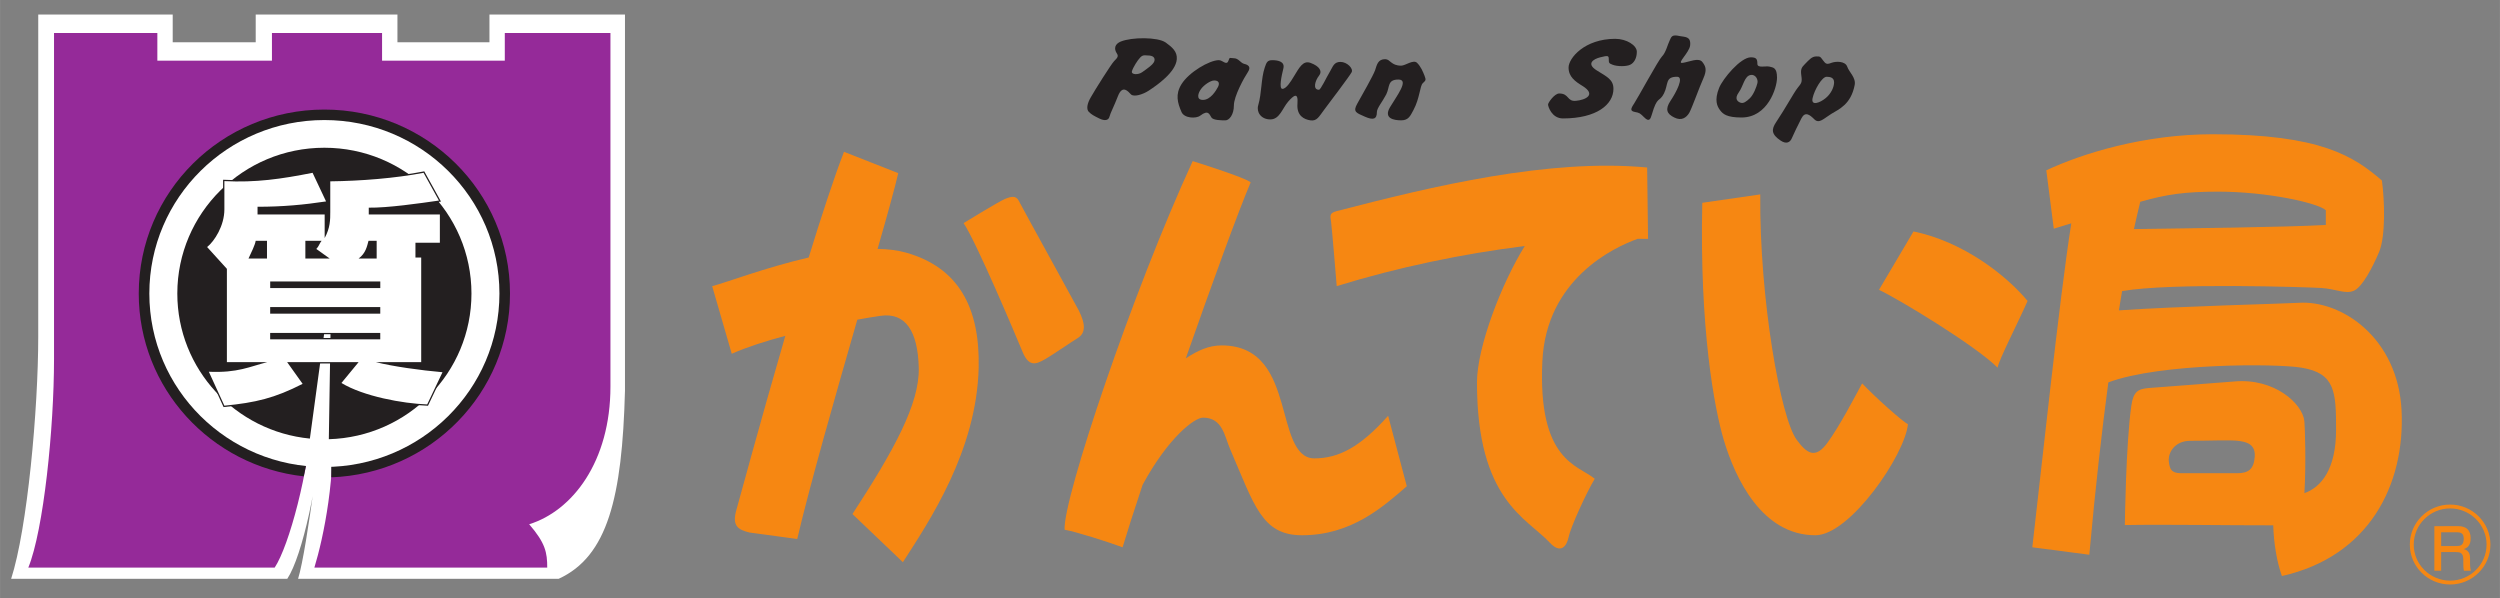
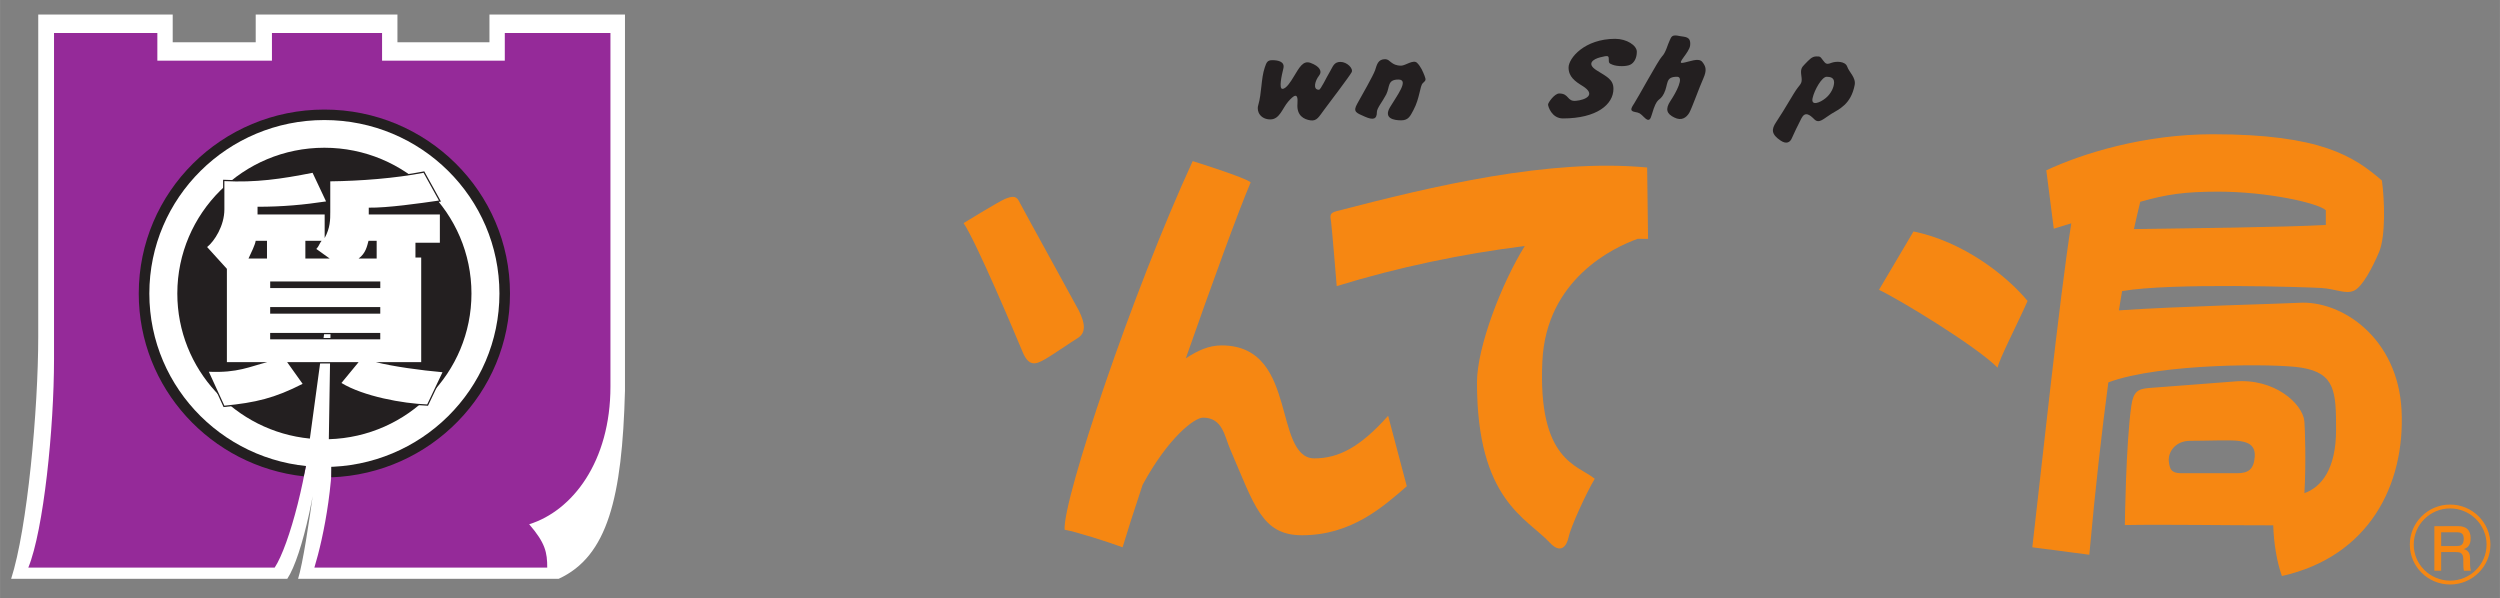
<svg xmlns="http://www.w3.org/2000/svg" xmlns:ns1="http://sodipodi.sourceforge.net/DTD/sodipodi-0.dtd" xmlns:ns2="http://www.inkscape.org/namespaces/inkscape" width="234" height="56" viewBox="0 0 61.912 14.817" version="1.1" id="svg5" xml:space="preserve">
  <rect x="0" y="0" width="61.912" height="14.817" fill="#808080" stroke="none" />
  <ns1:namedview id="namedview7" pagecolor="#ffffff" bordercolor="#000000" borderopacity="0.25" ns2:showpageshadow="2" ns2:pageopacity="0.0" ns2:pagecheckerboard="0" ns2:deskcolor="#d1d1d1" ns2:document-units="mm" showgrid="false" />
  <defs id="defs2" />
  <g id="g954" transform="matrix(0.312,0,0,0.312,-38.205,-23.928)">
    <path d="m 125.485,77.845 h 10.673 v 2.203 h 6.588 v -2.203 h 11.25 v 2.203 h 7.304 v -2.203 h 10.757 v 29.87 c -0.222,8.459 -1.374,13.141 -5.266,14.922 h -20.681 c 0.756,-2.459 1.94,-12.637 1.94,-12.637 -0.306,4.844 -1.59,10.811 -2.798,12.637 h -21.919 c 1.286,-3.975 2.151,-13.425 2.151,-19.237 z" style="fill:#ffffff;fill-opacity:1;fill-rule:nonzero;stroke:none;stroke-width:0.353" id="path696" />
    <path d="m 126.737,79.314 h 8.202 v 2.192 h 9.096 v -2.192 h 8.741 v 2.192 h 9.742 v -2.192 h 8.386 v 28.06 c 0,5.958 -3.013,9.862 -6.451,10.932 1.288,1.492 1.433,2.234 1.433,3.441 h -18.484 c 0.719,-2.343 1.788,-7.419 1.36,-12.24 h -1.503 c -0.286,4.609 -1.858,10.5 -3.008,12.24 h -19.555 c 1.213,-2.979 2.041,-11.037 2.041,-16.573 z" style="fill:#952a99;fill-opacity:1;fill-rule:nonzero;stroke:none;stroke-width:0.353" id="path698" />
    <path d="m 148.747,114.581 c 7.884,-0.288 14.184,-6.705 14.184,-14.589 0,-8.064 -6.592,-14.603 -14.735,-14.603 -8.139,0 -14.734,6.539 -14.734,14.603 0,7.513 5.728,13.701 13.096,14.511 l 1.638,-7.71 0.507,-0.048 z" style="fill:#231f20;fill-opacity:1;fill-rule:nonzero;stroke:none;stroke-width:0.353" id="path700" />
    <path d="m 162.092,99.992 c 0,7.604 -6.223,13.767 -13.896,13.767 -7.67,0 -13.893,-6.164 -13.893,-13.767 0,-7.605 6.223,-13.771 13.893,-13.771 7.673,0 13.896,6.166 13.896,13.771 z" style="fill:#ffffff;fill-opacity:1;fill-rule:nonzero;stroke:none;stroke-width:0.353" id="path702" />
    <path d="m 148.697,102.33 -0.147,9.225 c 6.285,-0.182 11.322,-5.286 11.322,-11.563 0,-6.386 -5.229,-11.573 -11.676,-11.573 -6.447,0 -11.672,5.187 -11.672,11.573 0,6.004 4.615,10.939 10.522,11.514 l 1.286,-9.453 z" style="fill:#231f20;fill-opacity:1;fill-rule:nonzero;stroke:none;stroke-width:0.353" id="path704" />
-     <path d="m 194.415,96.758 c -0.694,-0.199 -1.476,-0.296 -2.306,-0.31 0.787,-2.73 1.386,-4.908 1.639,-6.012 l -4.306,-1.693 c -0.803,2.082 -1.789,5.092 -2.803,8.389 -3.46,0.8 -6.664,2.029 -7.66,2.273 l 1.554,5.368 c 1.186,-0.528 2.693,-1.007 4.252,-1.424 -1.974,6.769 -3.672,13.084 -3.873,13.778 -0.398,1.338 0.146,1.614 1.035,1.836 l 3.783,0.513 c 1.004,-4.289 3,-11.273 4.769,-17.409 0.762,-0.141 1.404,-0.244 1.838,-0.304 2.002,-0.297 2.97,1.245 3.039,4.116 0.08,2.864 -2.001,6.611 -5.263,11.616 l 4.004,3.822 c 2.08,-3.235 5.858,-8.826 6.015,-15.438 0.108,-4.828 -1.636,-7.946 -5.717,-9.12 z" style="fill:#f68712;fill-opacity:1;fill-rule:nonzero;stroke:none;stroke-width:0.353" id="path706" />
    <path d="m 208.066,101.312 c -0.21,-0.409 -4.529,-8.233 -4.747,-8.673 -0.223,-0.441 -0.594,-0.363 -1.113,-0.147 -0.52,0.219 -3.269,1.909 -3.269,1.909 1.039,1.552 4.16,8.971 4.68,10.222 0.521,1.255 1.108,0.96 1.78,0.586 0.417,-0.224 2.007,-1.319 2.601,-1.687 0.593,-0.366 0.666,-1.03 0.069,-2.21 z" style="fill:#f68712;fill-opacity:1;fill-rule:nonzero;stroke:none;stroke-width:0.353" id="path708" />
    <path d="m 232.635,109.698 c -2.23,2.497 -3.931,3.379 -5.867,3.379 -1.631,0 -2.008,-2.423 -2.597,-4.415 -0.591,-1.98 -1.481,-4.552 -4.748,-4.552 -1.042,0 -1.926,0.418 -2.85,1.03 2.066,-5.888 4.162,-11.659 5.151,-13.974 -0.373,-0.363 -4.602,-1.686 -4.602,-1.686 -4.743,10.289 -10.317,26.835 -10.168,29.26 0.888,0.149 3.417,0.958 4.602,1.395 0.333,-1.123 0.896,-2.874 1.591,-4.964 2.061,-3.79 4.131,-5.328 4.79,-5.328 1.561,0 1.708,1.467 2.157,2.501 1.934,4.481 2.519,6.835 5.705,6.835 3.942,0 6.461,-2.283 8.317,-3.891 z" style="fill:#f68712;fill-opacity:1;fill-rule:nonzero;stroke:none;stroke-width:0.353" id="path710" />
    <path d="m 244.877,105.361 c 0.31,-6.525 5.664,-9.03 7.57,-9.714 0.268,0.001 0.551,0 0.819,0.008 l -0.072,-5.667 c -7.793,-0.731 -16.995,1.476 -24.641,3.462 -0.593,0.151 -0.522,0.364 -0.444,0.88 0.071,0.515 0.444,5.074 0.444,5.074 4.853,-1.502 10.032,-2.573 14.928,-3.184 -1.837,2.949 -3.795,8.023 -3.795,10.833 0,9.335 3.928,10.73 5.787,12.72 0.851,0.914 1.336,0.289 1.485,-0.445 0.145,-0.733 1.337,-3.384 2.075,-4.633 -1.336,-1.103 -4.528,-1.395 -4.157,-9.334 z" style="fill:#f68712;fill-opacity:1;fill-rule:nonzero;stroke:none;stroke-width:0.353" id="path712" />
-     <path d="m 270.26,107.125 c -0.595,1.098 -1.785,3.382 -2.744,4.699 -0.967,1.329 -1.633,0.885 -2.449,-0.218 -1.277,-1.716 -2.965,-11.179 -2.894,-19.482 l -4.602,0.665 c -0.225,9.995 0.961,16.318 1.703,18.817 0.918,3.081 3.045,7.573 7.275,7.573 2.746,0 7.125,-6.398 7.345,-8.822 -0.369,-0.147 -2.597,-2.134 -3.634,-3.232 z" style="fill:#f68712;fill-opacity:1;fill-rule:nonzero;stroke:none;stroke-width:0.353" id="path714" />
    <path d="m 274.337,95.063 -2.74,4.635 c 1.552,0.729 7.643,4.411 9.417,6.179 0.079,-0.594 1.638,-3.606 2.378,-5.297 -1.71,-2.058 -5.118,-4.706 -9.055,-5.517 z" style="fill:#f68712;fill-opacity:1;fill-rule:nonzero;stroke:none;stroke-width:0.353" id="path716" />
    <path d="m 313.077,109.258 c -0.287,-5.736 -4.747,-8.751 -8.162,-8.53 -0.994,0.066 -9.665,0.279 -14.276,0.6 0.087,-0.535 0.174,-1.043 0.254,-1.528 3.816,-0.679 14.726,-0.315 15.796,-0.25 1.191,0.074 1.933,0.515 2.604,0.219 0.664,-0.292 1.481,-1.838 2.006,-3.088 0.514,-1.251 0.442,-4.042 0.217,-5.661 -2.223,-1.912 -4.827,-3.672 -13.428,-3.672 -5.492,0 -10.389,1.542 -13.21,2.863 l 0.593,4.634 c 0.491,-0.149 0.956,-0.294 1.39,-0.427 -0.926,5.831 -2.476,20.439 -3.093,25.716 l 4.524,0.591 c 0.488,-5.407 1.007,-9.925 1.51,-13.681 4.087,-1.533 13.342,-1.504 15.335,-1.167 2.669,0.436 2.743,1.908 2.743,4.924 0,3.112 -1.158,4.555 -2.516,5.038 0.141,-2.363 0.047,-5.13 -10e-4,-5.702 -0.128,-1.396 -2.376,-3.455 -5.567,-3.164 -0.889,0.082 -5.865,0.44 -6.757,0.516 -0.895,0.07 -1.25,0.295 -1.41,1.397 -0.438,3.013 -0.517,9.483 -0.517,9.483 3.203,-0.06 8.213,0.029 11.778,0.022 0.045,1.411 0.285,2.918 0.69,4.023 6.896,-1.545 9.787,-7.206 9.497,-13.157 M 298.531,91.905 c 3.864,0 7.863,0.883 8.534,1.472 v 1.172 c -3.162,0.181 -11.121,0.266 -15.233,0.328 0.198,-0.898 0.37,-1.614 0.503,-2.167 2.094,-0.595 3.528,-0.805 6.196,-0.805 m 2.893,21.029 c -0.073,1.027 -0.518,1.321 -1.404,1.321 -0.527,0 -3.048,0 -4.312,0 -0.671,0 -1.036,-0.075 -1.107,-0.955 -0.063,-0.736 0.52,-1.618 1.703,-1.618 1.186,0 3.189,-0.078 3.782,0 0.598,0.074 1.412,0.218 1.337,1.252 z" style="fill:#f68712;fill-opacity:1;fill-rule:nonzero;stroke:none;stroke-width:0.353" id="path718" />
-     <path d="m 214.97,80.062 c -0.62,-0.433 -2.672,-0.435 -3.562,-0.071 -0.456,0.191 -0.572,0.549 -0.298,0.96 0.151,0.219 0,0.364 -0.222,0.588 -0.225,0.222 -1.56,2.349 -1.852,2.871 -0.298,0.51 -0.374,0.953 -0.153,1.171 0.229,0.218 0.374,0.291 0.817,0.513 0.447,0.223 0.741,0.151 0.816,-0.142 0.074,-0.299 0.338,-0.769 0.669,-1.623 0.37,-0.954 0.816,-0.366 1.037,-0.144 0.23,0.225 0.938,0.012 1.409,-0.297 0.67,-0.442 2.154,-1.469 2.228,-2.499 0.047,-0.606 -0.37,-0.952 -0.889,-1.328 m -0.889,1.478 c -0.078,0.289 -0.67,0.663 -0.966,0.88 -0.295,0.223 -0.893,0.223 -0.817,-0.073 0.082,-0.291 0.443,-0.878 0.671,-1.105 0.219,-0.219 0.367,-0.146 0.591,-0.146 0.374,0 0.598,0.146 0.521,0.445 z" style="fill:#231f20;fill-opacity:1;fill-rule:nonzero;stroke:none;stroke-width:0.353" id="path720" />
-     <path d="m 221.202,81.761 c -0.29,-0.078 -0.442,-0.446 -0.811,-0.446 -0.373,0 -0.296,-0.145 -0.444,0.224 -0.151,0.364 -0.447,-0.072 -0.748,-0.072 -0.744,0 -2.374,0.952 -2.967,1.908 -0.506,0.813 -0.315,1.476 0,2.206 0.223,0.513 1.171,0.538 1.486,0.291 0.664,-0.509 0.737,-0.073 0.889,0.145 0.146,0.228 0.817,0.228 1.112,0.228 0.299,0 0.672,-0.446 0.672,-1.182 0,-0.734 0.811,-2.203 1.108,-2.645 0.293,-0.439 0,-0.591 -0.297,-0.658 m -2.073,1.833 c -0.153,0.294 -0.597,1.029 -1.191,1.029 -0.591,0 -0.369,-0.59 -0.144,-0.88 0.219,-0.299 0.738,-0.664 1.034,-0.664 0.37,0 0.449,0.219 0.301,0.514 z" style="fill:#231f20;fill-opacity:1;fill-rule:nonzero;stroke:none;stroke-width:0.353" id="path722" />
    <path d="m 223.429,81.468 c 0.374,0 1.037,0.072 0.89,0.657 -0.148,0.587 -0.365,1.62 -0.075,1.62 0.298,0 0.648,-0.55 0.893,-0.959 0.446,-0.731 0.741,-1.318 1.335,-1.103 0.717,0.265 0.966,0.663 0.669,1.028 -0.296,0.369 -0.518,1.106 0,1.106 0.148,0 0.575,-0.949 0.89,-1.472 0.222,-0.366 0.296,-0.739 0.819,-0.739 0.519,0 1.033,0.518 0.892,0.813 -0.15,0.292 -1.71,2.35 -2.156,2.945 -0.444,0.588 -0.595,0.954 -1.113,0.882 -0.52,-0.075 -1.113,-0.373 -1.036,-1.324 0.074,-0.957 -0.299,-0.666 -0.746,-0.152 -0.446,0.514 -0.665,1.401 -1.407,1.401 -0.744,0 -1.113,-0.588 -0.966,-1.106 0.295,-1.004 0.222,-2.129 0.522,-3.009 0.136,-0.419 0.219,-0.587 0.59,-0.587 z" style="fill:#231f20;fill-opacity:1;fill-rule:nonzero;stroke:none;stroke-width:0.353" id="path724" />
    <path d="m 232.405,81.39 c 0.402,0 0.452,0.514 1.267,0.514 0.329,0 0.969,-0.514 1.262,-0.221 0.295,0.297 0.449,0.663 0.593,1.028 0.145,0.369 0.073,0.369 -0.144,0.588 -0.23,0.219 -0.23,1.18 -0.741,2.134 -0.24,0.434 -0.374,0.811 -0.969,0.811 -0.595,0 -1.412,-0.151 -0.893,-1.035 0.52,-0.881 1.559,-2.203 0.671,-2.203 -0.89,0 -0.671,0.587 -0.966,1.178 -0.302,0.584 -0.742,1.092 -0.742,1.396 0,0.588 -0.296,0.664 -0.962,0.37 -0.67,-0.299 -0.971,-0.37 -0.595,-1.031 0.371,-0.666 1.257,-2.21 1.412,-2.647 0.145,-0.446 0.225,-0.884 0.808,-0.884 z" style="fill:#231f20;fill-opacity:1;fill-rule:nonzero;stroke:none;stroke-width:0.353" id="path726" />
    <path d="m 250.666,79.775 c 0.892,0 1.709,0.514 1.709,1.028 0,0.512 -0.221,0.88 -0.52,1.025 -0.298,0.152 -1.039,0.152 -1.411,0 -0.282,-0.108 -0.296,-0.145 -0.296,-0.439 0,-0.295 -0.074,-0.295 -0.669,-0.149 -0.595,0.149 -1.111,0.52 -0.299,1.033 0.821,0.512 1.339,0.733 1.339,1.471 0,1.246 -1.339,2.35 -4.009,2.35 -0.89,0 -1.182,-0.955 -1.182,-1.104 0,-0.145 0.514,-0.877 0.884,-0.877 0.815,0 0.597,0.656 1.34,0.581 0.743,-0.071 1.639,-0.477 0.517,-1.176 -0.595,-0.364 -1.112,-0.733 -1.112,-1.465 0,-0.739 1.263,-2.279 3.708,-2.279 z" style="fill:#231f20;fill-opacity:1;fill-rule:nonzero;stroke:none;stroke-width:0.353" id="path728" />
    <path d="m 255.786,79.556 c 0.396,0.083 0.893,0 0.822,0.733 -0.062,0.588 -1.117,1.472 -0.597,1.394 0.522,-0.077 1.264,-0.442 1.56,-0.077 0.297,0.374 0.371,0.667 0.076,1.328 -0.301,0.66 -0.899,2.349 -1.113,2.719 -0.222,0.364 -0.596,0.664 -1.19,0.364 -0.591,-0.285 -0.739,-0.654 -0.294,-1.323 0.442,-0.66 1.109,-1.909 0.517,-1.909 -0.963,0 -0.668,0.59 -1.039,1.328 -0.371,0.732 -0.52,0.141 -0.967,1.686 -0.099,0.361 -0.222,0.591 -0.588,0.218 -0.376,-0.364 -0.376,-0.364 -0.746,-0.436 -0.371,-0.077 -0.371,-0.218 -0.073,-0.66 0.294,-0.441 1.926,-3.454 2.22,-3.751 0.302,-0.295 0.452,-0.956 0.601,-1.249 0.145,-0.295 0.145,-0.518 0.811,-0.366 z" style="fill:#231f20;fill-opacity:1;fill-rule:nonzero;stroke:none;stroke-width:0.353" id="path730" />
-     <path d="m 262.91,81.981 c -0.294,-0.077 -0.966,0.144 -0.966,-0.219 0,-0.372 -0.072,-0.52 -0.52,-0.52 -0.814,0 -2.222,1.693 -2.518,2.427 -0.396,0.988 -0.15,1.472 0.073,1.766 0.223,0.298 0.52,0.584 1.707,0.584 2.078,0 2.817,-2.35 2.817,-3.157 0,-0.806 -0.296,-0.806 -0.593,-0.881 m -0.966,1.319 c -0.072,0.295 -0.294,0.886 -0.587,1.18 -0.3,0.289 -0.52,0.441 -0.746,0.366 -0.225,-0.077 -0.518,-0.295 -0.15,-0.811 0.376,-0.515 0.449,-1.323 0.964,-1.393 0.371,-0.059 0.6,0.366 0.52,0.658 z" style="fill:#231f20;fill-opacity:1;fill-rule:nonzero;stroke:none;stroke-width:0.353" id="path732" />
    <path d="m 269.073,81.981 c -0.147,-0.441 -0.892,-0.441 -1.264,-0.297 -0.369,0.145 -0.445,0.078 -0.666,-0.216 -0.218,-0.297 -0.218,-0.297 -0.52,-0.297 -0.371,0 -0.592,0.297 -0.89,0.591 -0.298,0.294 -0.371,0.434 -0.298,0.95 0.076,0.515 0,0.588 -0.296,0.956 -0.295,0.367 -0.965,1.616 -1.708,2.723 -0.386,0.576 -0.386,0.966 0.371,1.469 0.446,0.291 0.742,0.143 0.887,-0.218 0.155,-0.369 0.45,-0.958 0.746,-1.547 0.298,-0.59 0.671,-0.295 1.038,0.076 0.378,0.367 0.747,-0.076 1.337,-0.438 0.6,-0.369 1.558,-0.742 1.856,-2.287 0.119,-0.593 -0.446,-1.027 -0.592,-1.466 m -1.709,2.5 c -0.44,0.366 -1.185,0.659 -1.039,0 0.147,-0.663 0.745,-1.694 1.115,-1.694 0.298,0 0.592,0.075 0.592,0.441 0,0.368 -0.223,0.887 -0.668,1.253 z" style="fill:#231f20;fill-opacity:1;fill-rule:nonzero;stroke:none;stroke-width:0.353" id="path734" />
    <path d="m 152.635,99.56 h -8.739 v -0.526 h 8.739 v 0.526 m 2.791,-2.427 v -1.172 h 1.938 v -2.243 h -5.644 v -0.542 c 1.486,0.023 4.032,-0.342 5.572,-0.564 l -1.22,-2.204 c -2.241,0.434 -4.96,0.647 -7.407,0.678 v 2.432 c 0,0.604 0,1.259 -0.445,2.069 v -1.869 h -5.328 v -0.614 c 2.006,0 3.673,-0.158 5.439,-0.424 l -1.071,-2.272 c -2.506,0.499 -4.514,0.783 -7,0.66 v 2.243 c 0,1.292 -0.781,2.52 -1.37,2.99 l 1.569,1.73 v 7.406 h 3.204 c -1.39,0.352 -2.345,0.866 -4.637,0.763 l 1.233,2.694 c 2.47,-0.241 3.992,-0.598 6.211,-1.734 l -1.228,-1.723 h 5.672 l -1.363,1.654 c 1.747,1.062 4.869,1.632 6.807,1.703 l 1.215,-2.556 c -1.717,-0.148 -3.973,-0.465 -5.285,-0.8 h 3.595 v -8.305 h -0.459 m -8.736,0.081 v -1.407 h 1.287 c -0.17,0.203 -0.208,0.435 -0.418,0.647 l 1.063,0.76 h -1.932 m -4.514,0 c 0.227,-0.492 0.518,-1.072 0.571,-1.407 h 0.897 v 1.407 h -1.468 m 10.459,4.376 h -8.739 v -0.526 h 8.739 v 0.526 m -1.72,-4.376 c 0.574,-0.417 0.674,-0.997 0.787,-1.407 h 0.647 v 1.407 h -1.435 m 1.72,6.411 h -8.739 v -0.508 h 8.739 z" style="fill:none;stroke:#231f20;stroke-width:0.206;stroke-linecap:butt;stroke-linejoin:miter;stroke-miterlimit:4;stroke-dasharray:none;stroke-opacity:1" id="path736" />
    <path d="m 152.635,99.56 h -8.739 v -0.526 h 8.739 v 0.526 m 2.791,-2.427 v -1.172 h 1.938 v -2.243 h -5.644 v -0.542 c 1.486,0.023 4.032,-0.342 5.572,-0.564 l -1.22,-2.204 c -2.241,0.434 -4.96,0.647 -7.407,0.678 v 2.432 c 0,0.604 0,1.259 -0.445,2.069 v -1.869 h -5.328 v -0.614 c 2.006,0 3.673,-0.158 5.439,-0.424 l -1.071,-2.272 c -2.506,0.499 -4.514,0.783 -7,0.66 v 2.243 c 0,1.292 -0.781,2.52 -1.37,2.99 l 1.569,1.73 v 7.406 h 3.204 c -1.39,0.352 -2.345,0.866 -4.637,0.763 l 1.233,2.694 c 2.47,-0.241 3.992,-0.598 6.211,-1.734 l -1.228,-1.723 h 5.672 l -1.363,1.654 c 1.747,1.062 4.869,1.632 6.807,1.703 l 1.215,-2.556 c -1.717,-0.148 -3.973,-0.465 -5.285,-0.8 h 3.595 v -8.305 h -0.459 m -8.736,0.081 v -1.407 h 1.287 c -0.17,0.203 -0.208,0.435 -0.418,0.647 l 1.063,0.76 h -1.932 m -4.514,0 c 0.227,-0.492 0.518,-1.072 0.571,-1.407 h 0.897 v 1.407 h -1.468 m 10.459,4.376 h -8.739 v -0.526 h 8.739 v 0.526 m -1.72,-4.376 c 0.574,-0.417 0.674,-0.997 0.787,-1.407 h 0.647 v 1.407 h -1.435 m 1.72,6.411 h -8.739 v -0.508 h 8.739 z" style="fill:#ffffff;fill-opacity:1;fill-rule:nonzero;stroke:none;stroke-width:0.353" id="path738" />
    <path d="m 313.733,119.92 c 0,1.745 1.435,3.168 3.2,3.168 1.763,0 3.198,-1.424 3.198,-3.168 0,-1.753 -1.436,-3.177 -3.198,-3.177 -1.765,0 -3.2,1.424 -3.2,3.177 m 0.31,0 c 0,-1.582 1.295,-2.871 2.89,-2.871 1.594,0 2.891,1.289 2.891,2.871 0,1.576 -1.297,2.861 -2.891,2.861 -1.595,0 -2.89,-1.286 -2.89,-2.861 z" style="fill:#f68712;fill-opacity:1;fill-rule:nonzero;stroke:none;stroke-width:0.353" id="path740" />
    <path d="m 317.438,118.941 c 0.364,0 0.575,0.092 0.575,0.513 0,0.542 -0.286,0.582 -0.592,0.582 h -1.2 v -1.095 h 1.217 m -1.757,-0.482 v 3.537 h 0.54 v -1.48 h 1.149 c 0.28,0 0.609,0 0.609,0.577 v 0.346 c 0,0.065 0,0.348 0.045,0.556 h 0.555 c -0.02,-0.095 -0.066,-0.249 -0.066,-0.633 v -0.336 c 0,-0.352 -0.092,-0.656 -0.506,-0.747 0.516,-0.149 0.553,-0.599 0.553,-0.873 0,-0.584 -0.299,-0.949 -0.983,-0.949 z" style="fill:#f68712;fill-opacity:1;fill-rule:nonzero;stroke:none;stroke-width:0.353" id="path742" />
  </g>
</svg>